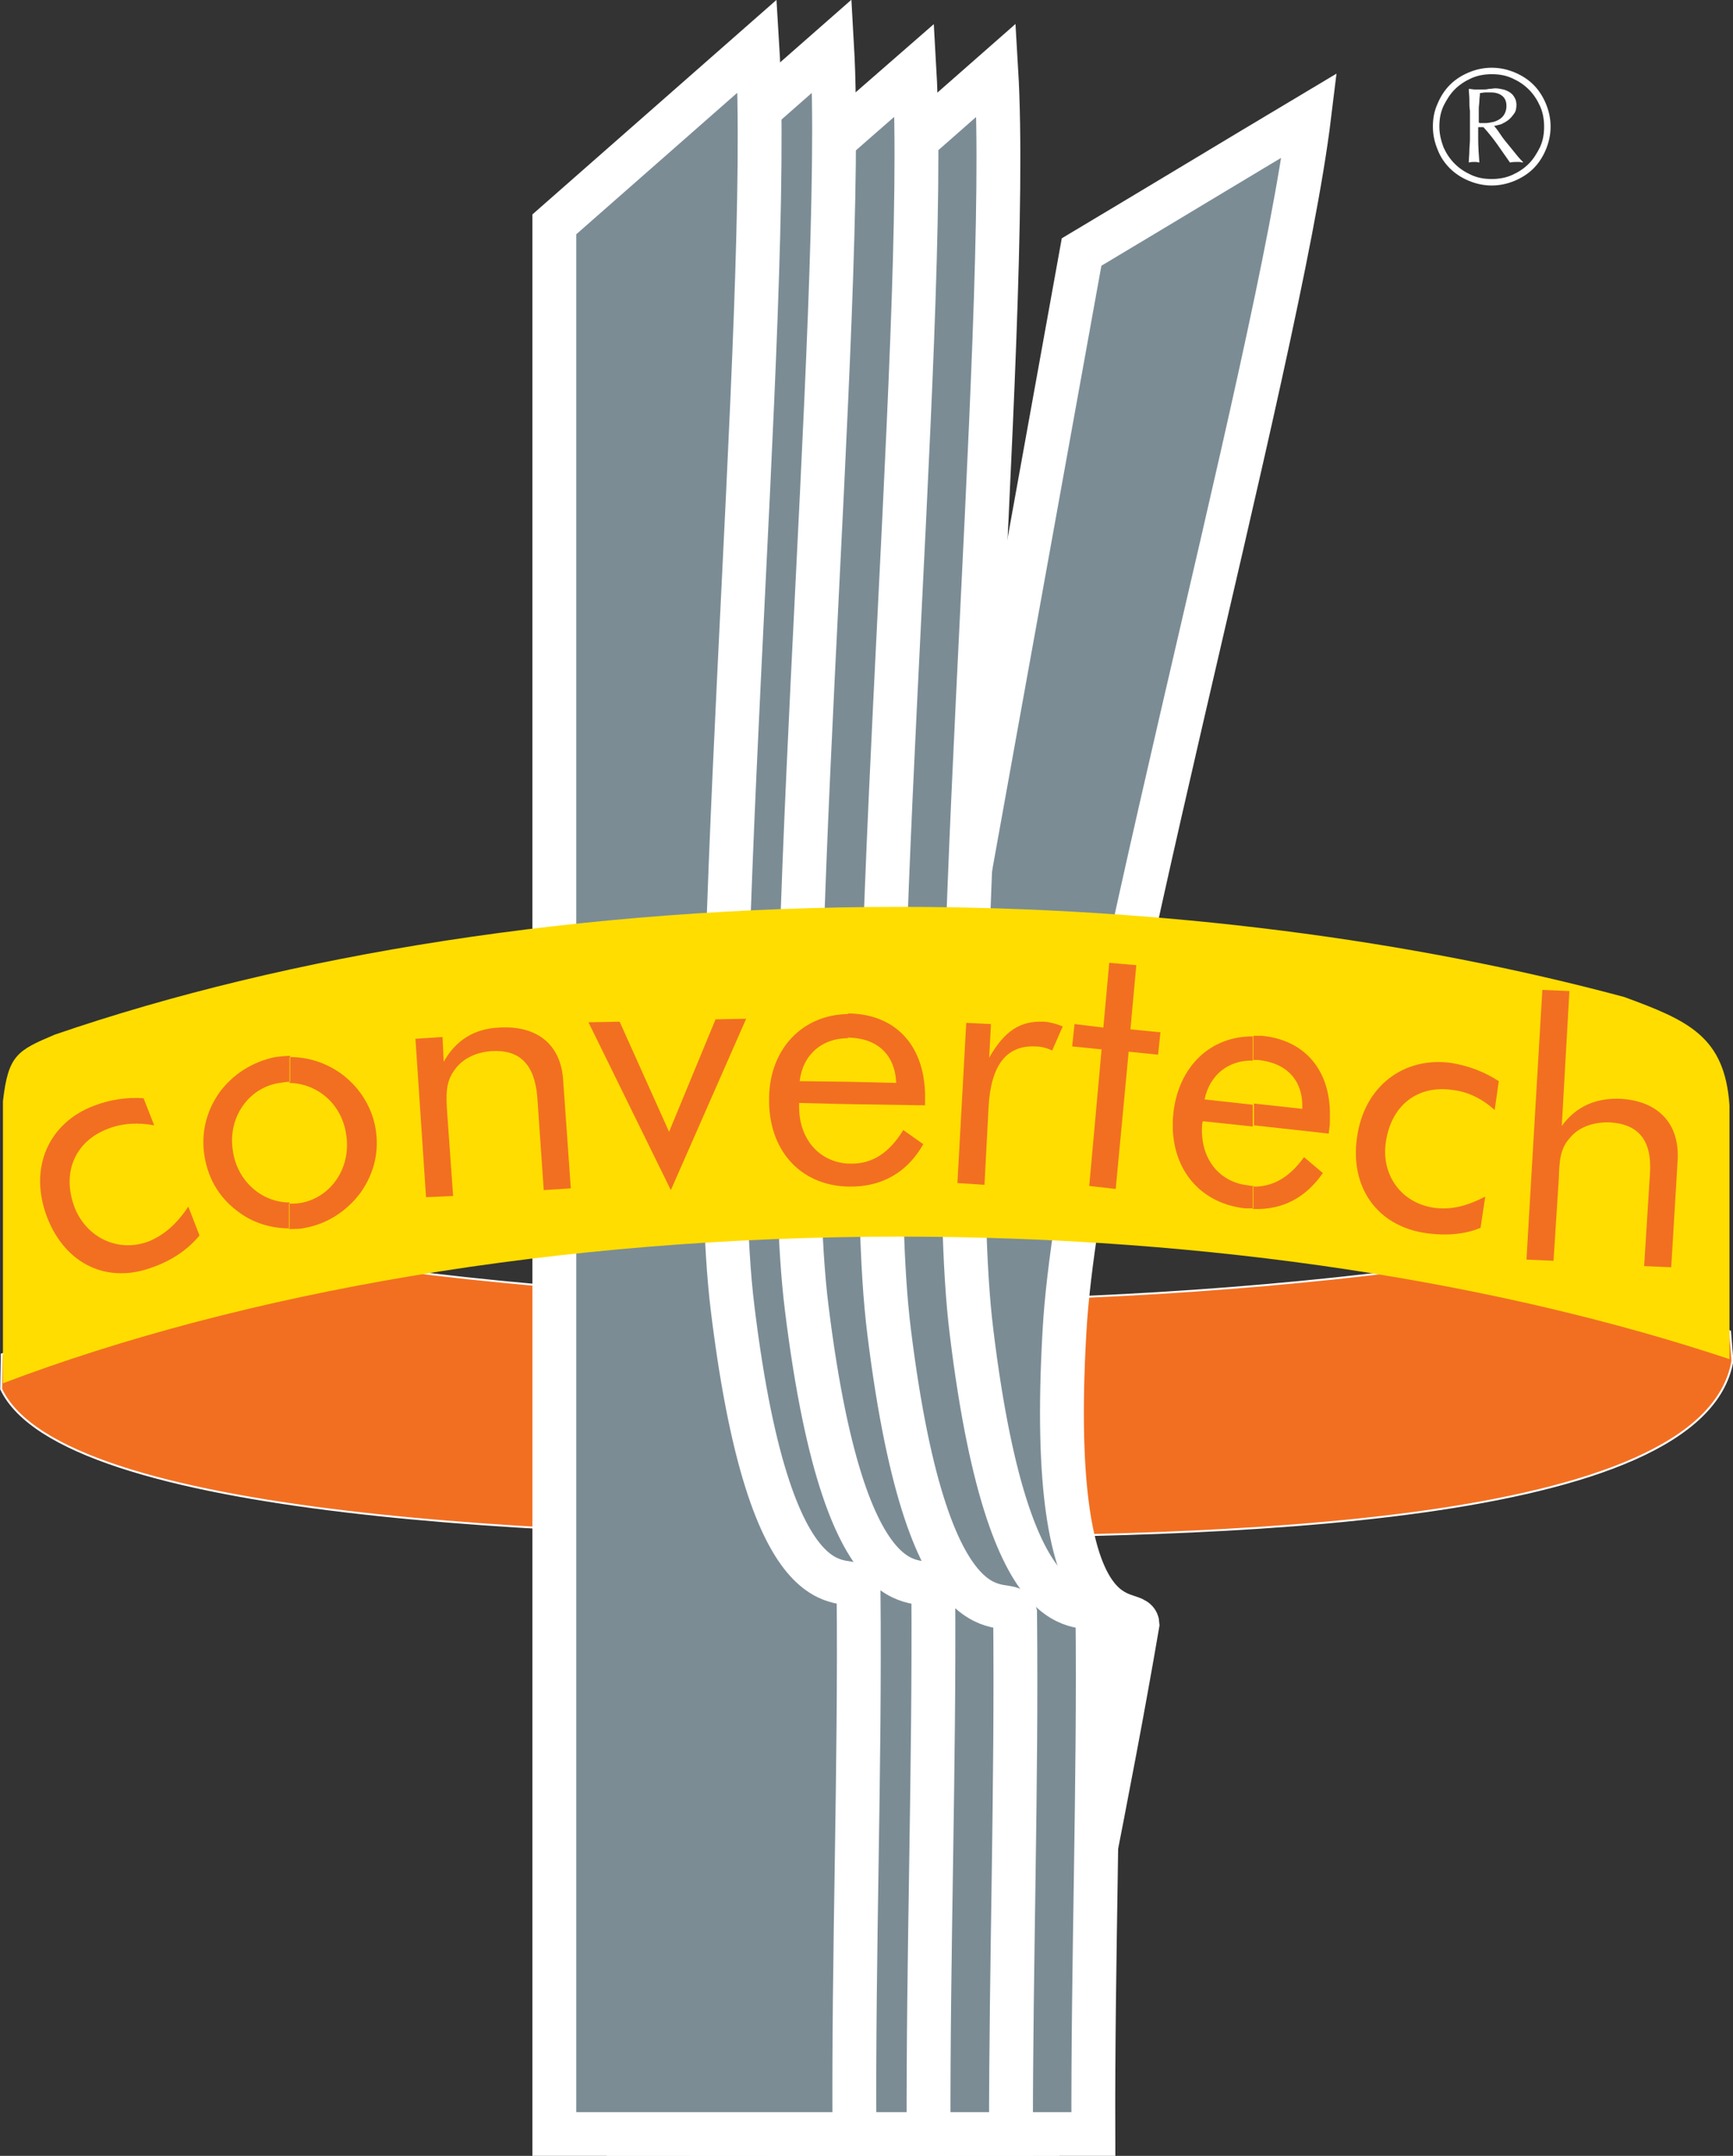
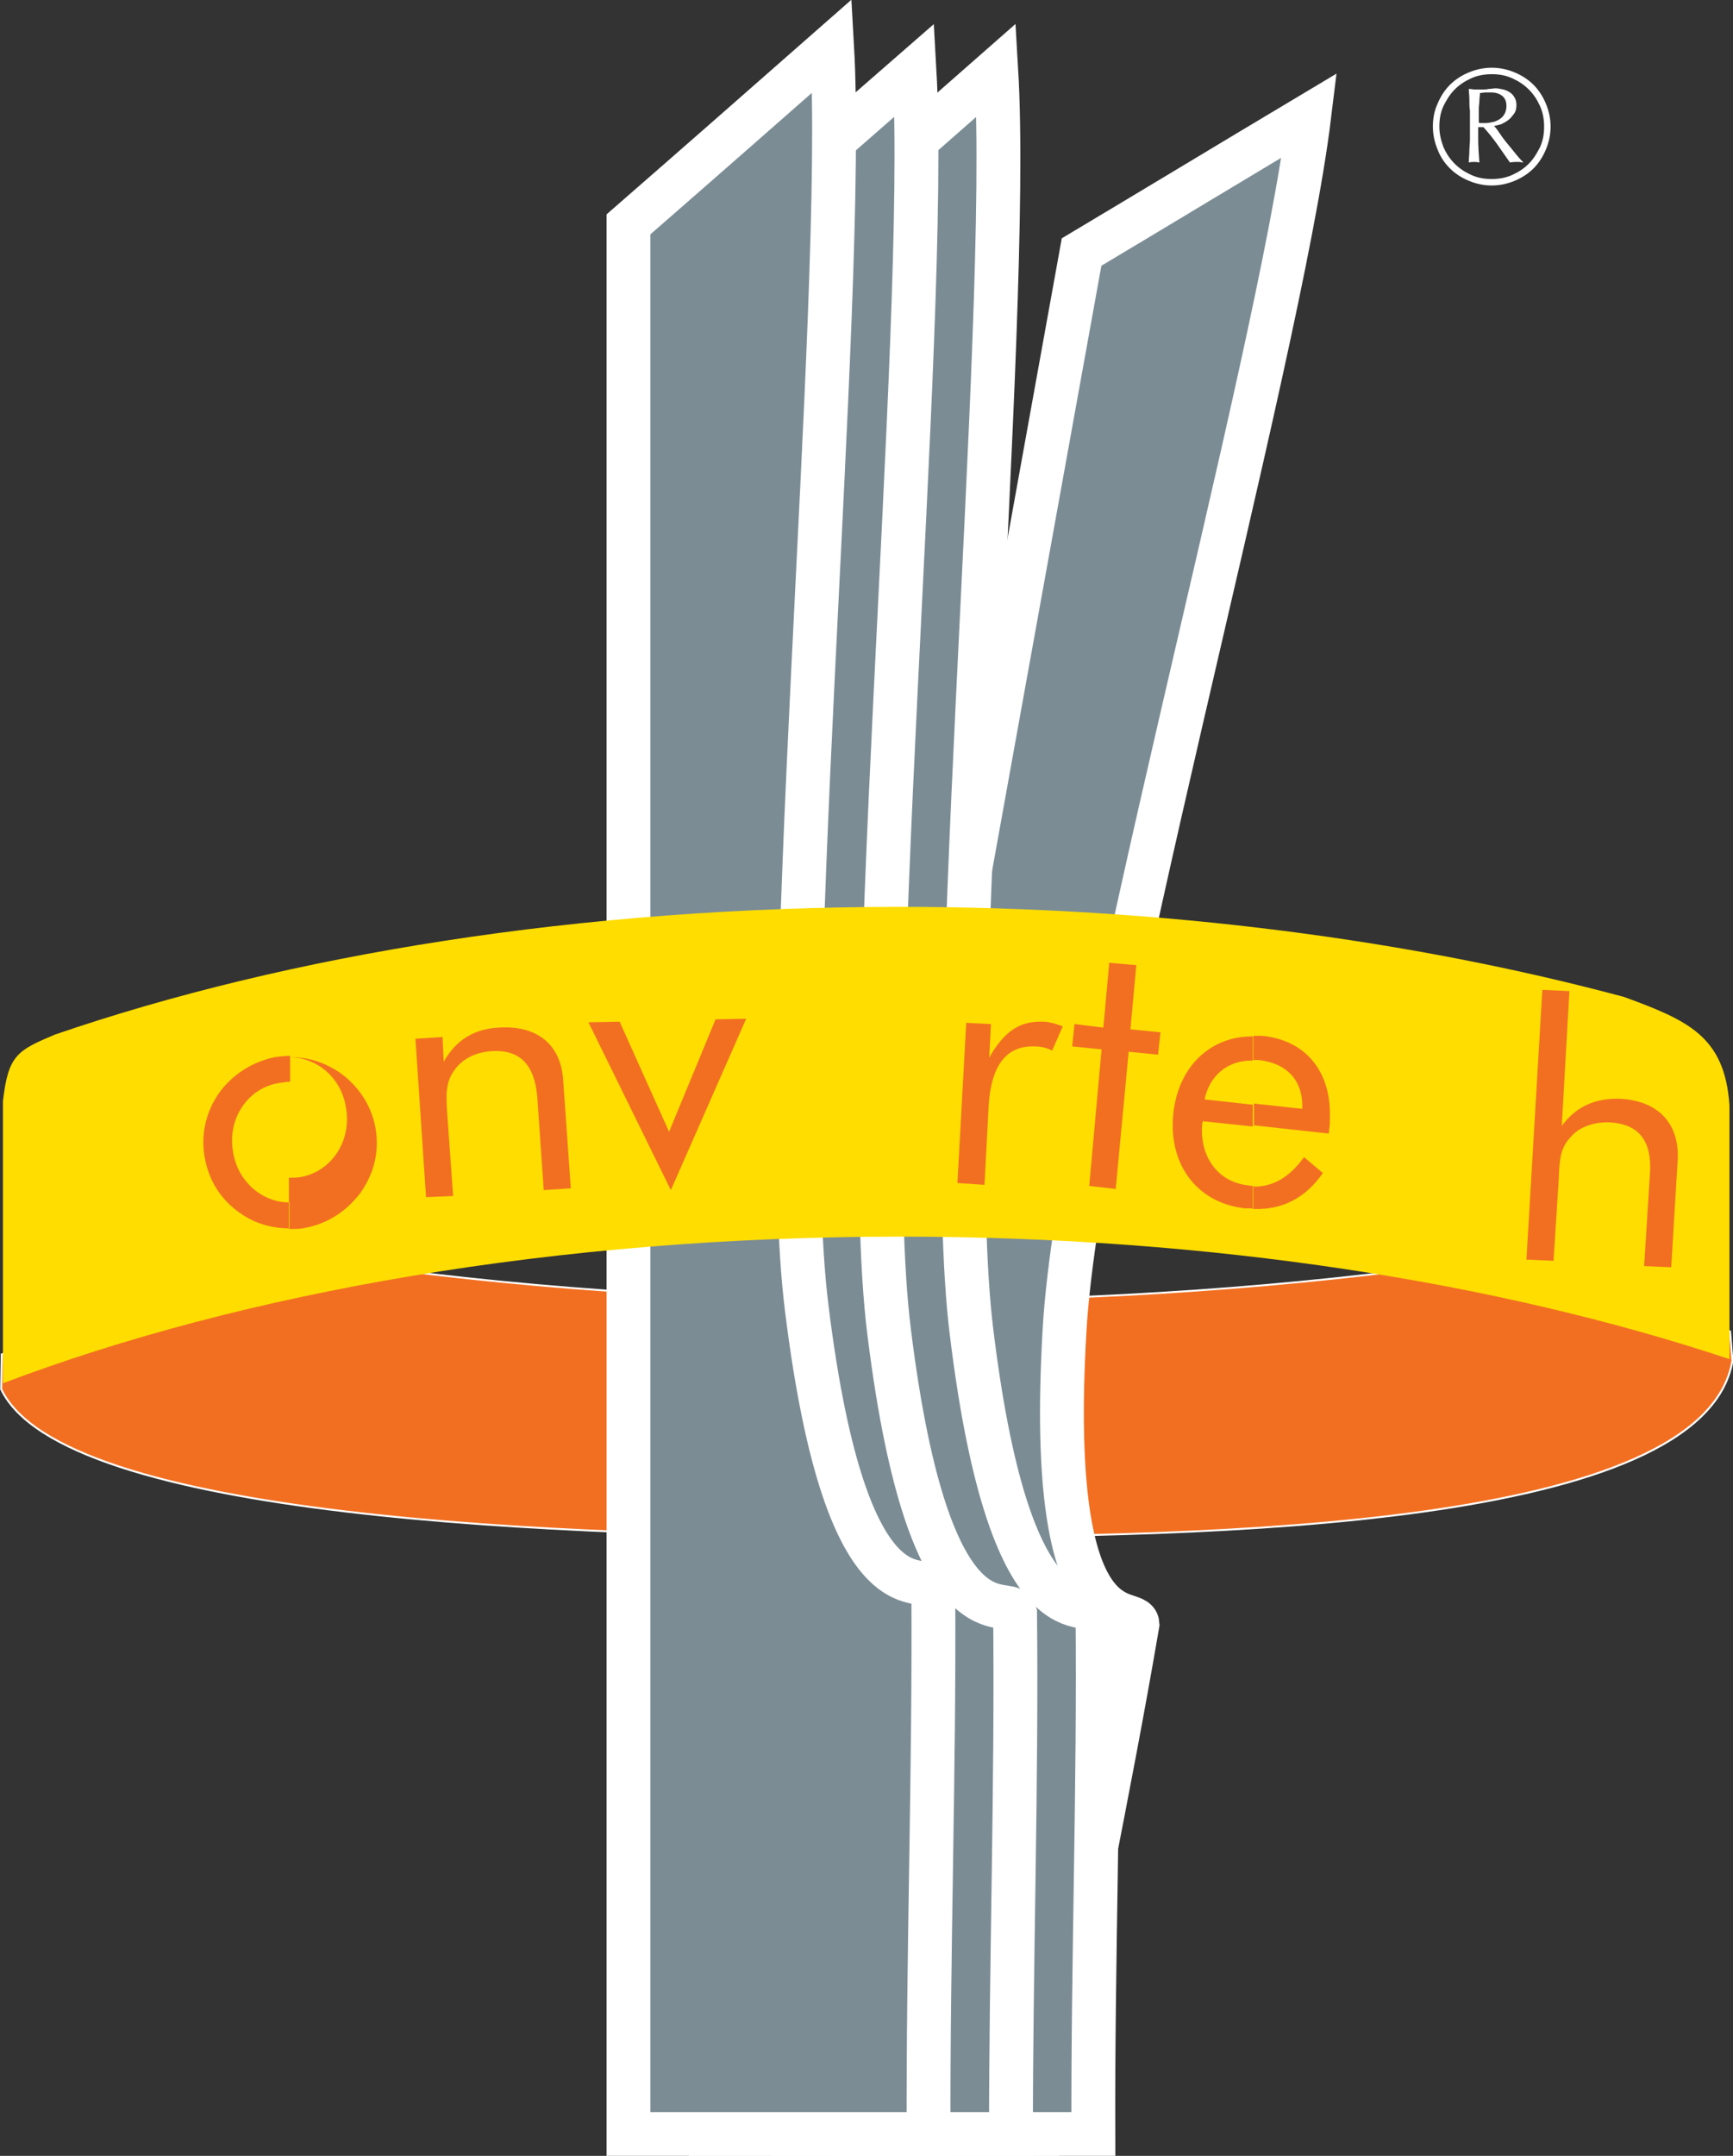
<svg xmlns="http://www.w3.org/2000/svg" version="1.1" id="Layer_1" x="0px" y="0px" width="294.5px" height="366.1px" viewBox="0 0 294.5 366.1" style="enable-background:new 0 0 294.5 366.1;" xml:space="preserve">
  <rect x="0" y="0" width="294.5" height="366.1" fill="#333333" stroke="none" />
  <style type="text/css">
	.st0{fill:#FFFFFF;}
	.st1{fill:#F26F21;}
	.st2{fill:none;stroke:#FFFFFF;stroke-width:0.329;stroke-miterlimit:3.864;}
	.st3{fill:#7B8C95;}
	.st4{fill:none;stroke:#FFFFFF;stroke-width:7.452;stroke-miterlimit:3.864;}
	.st5{fill:#FFDD00;}
	.st6{fill-rule:evenodd;clip-rule:evenodd;fill:#F26F21;}
	.st7{fill:none;}
</style>
  <path class="st0" d="M249.7,16.9c0-0.7-0.1-1.3-0.1-1.8c0.4,0,0.7,0.1,1.1,0.1c0.4,0,0.8,0,1.2,0c0.4,0,0.7,0,1.1-0.1  c0.4,0,0.8-0.1,1.1-0.1c0.5,0,0.9,0.1,1.4,0.2c0.4,0.1,0.8,0.3,1.1,0.5c0.3,0.2,0.6,0.5,0.8,0.9c0.2,0.3,0.3,0.8,0.3,1.2  c0,0.6-0.1,1.1-0.4,1.5c-0.3,0.4-0.6,0.8-1,1.1c-0.4,0.3-0.8,0.5-1.2,0.7c-0.4,0.1-0.8,0.2-1.2,0.3c0.4,0.4,0.8,1,1.2,1.6  c0.4,0.6,0.9,1.2,1.4,1.8c0.5,0.6,0.9,1.1,1.3,1.6c0.4,0.5,0.8,0.9,1,1.1v0.1c-0.2,0-0.4-0.1-0.6-0.1c-0.2,0-0.3,0-0.5,0  c-0.3,0-0.6,0-1.1,0.1c-0.7-1-1.4-2-2.1-3c-0.7-1-1.5-2-2.4-3h-0.9v2c0,1.3,0.1,2.7,0.2,4c-0.4-0.1-0.7-0.1-0.9-0.1  c-0.2,0-0.5,0-0.9,0.1c0-0.7,0.1-1.3,0.1-2c0-0.6,0.1-1.3,0.1-2v-4.8C249.7,18.3,249.7,17.6,249.7,16.9 M251.7,20.9  c0.2,0,0.4,0,0.7,0c0.5,0,0.9-0.1,1.4-0.2c0.4-0.1,0.8-0.3,1.1-0.5c0.3-0.2,0.6-0.5,0.8-0.9c0.2-0.4,0.3-0.8,0.3-1.3  c0-0.7-0.2-1.3-0.7-1.7c-0.5-0.4-1.1-0.6-1.9-0.6c-0.4,0-0.7,0-1,0c-0.3,0-0.6,0.1-0.9,0.1c0,0.4-0.1,0.9-0.1,1.3  c0,0.4-0.1,0.9-0.1,1.3v2.3C251.3,20.9,251.4,20.9,251.7,20.9 M244.3,17.6c0.5-1.2,1.2-2.3,2.1-3.2c0.9-0.9,2-1.6,3.2-2.1  c1.2-0.5,2.5-0.8,3.9-0.8c1.4,0,2.7,0.3,3.9,0.8c1.2,0.5,2.3,1.2,3.2,2.1c0.9,0.9,1.6,2,2.1,3.2c0.5,1.2,0.8,2.5,0.8,3.9  c0,1.4-0.3,2.7-0.8,3.9c-0.5,1.2-1.2,2.3-2.1,3.2c-0.9,0.9-2,1.6-3.2,2.1c-1.2,0.5-2.5,0.8-3.9,0.8c-1.4,0-2.7-0.3-3.9-0.8  c-1.2-0.5-2.3-1.2-3.2-2.1c-0.9-0.9-1.6-1.9-2.1-3.2c-0.5-1.2-0.8-2.5-0.8-3.9C243.5,20.2,243.7,18.9,244.3,17.6 M245.3,25  c0.5,1.1,1.1,2,1.9,2.8c0.8,0.8,1.7,1.4,2.8,1.9c1.1,0.5,2.2,0.7,3.5,0.7c1.2,0,2.4-0.2,3.5-0.7c1.1-0.5,2-1.1,2.8-1.9  c0.8-0.8,1.4-1.8,1.9-2.8c0.5-1.1,0.7-2.2,0.7-3.5c0-1.2-0.2-2.4-0.7-3.5c-0.5-1.1-1.1-2-1.9-2.8c-0.8-0.8-1.7-1.4-2.8-1.9  c-1.1-0.5-2.2-0.7-3.5-0.7c-1.2,0-2.4,0.2-3.5,0.7c-1.1,0.5-2,1.1-2.8,1.9c-0.8,0.8-1.4,1.8-1.9,2.8c-0.5,1.1-0.7,2.2-0.7,3.5  C244.6,22.8,244.9,23.9,245.3,25" />
  <path class="st1" d="M153,220.9c34.3,0,67-2.4,96.4-6.6c16.1,3.2,30.8,7.1,44.6,11.8l0.4,5c-4.9,28.4-88.2,29.9-141.4,29.9  c-58.3,0-142.4-3.2-152.8-25.1l0.1-5.9c16.9-6.4,35.8-11.7,56.5-15.8C86.1,218.5,118.7,220.9,153,220.9" />
  <path class="st2" d="M153,220.9c34.3,0,67-2.4,96.4-6.6c16.1,3.2,30.8,7.1,44.6,11.8l0.4,5c-4.9,28.4-88.2,29.9-141.4,29.9  c-58.3,0-142.4-3.2-152.8-25.1l0.1-5.9c16.9-6.4,35.8-11.7,56.5-15.8C86.1,218.5,118.7,220.9,153,220.9z" />
  <path class="st3" d="M222.5,19.6c-12.9,7.7-25.8,15.5-38.7,23.2c-19.1,105.5-38.1,211-57.1,316.6c5,1,10.2,2,15.3,3h34.9  c5.2-28.7,11.5-57.9,16.4-86.6c-0.2-3.5-15.6,5.3-12.4-49.8C183.3,182.9,217.3,62.3,222.5,19.6" />
  <path class="st4" d="M222.5,19.6c-12.9,7.7-25.8,15.5-38.7,23.2c-19.1,105.5-38.1,211-57.1,316.6c5,1,10.2,2,15.3,3h34.9  c5.2-28.7,11.5-57.9,16.4-86.6c-0.2-3.5-15.6,5.3-12.4-49.8C183.3,182.9,217.3,62.3,222.5,19.6z" />
  <path class="st3" d="M169.3,11.9c-11.5,10.1-23,20.2-34.5,30.3v320.2h51c-0.1-29.4,1-59.2,0.7-88.5c-0.8-3.5-14.6,8-21.4-47.7  C159.7,182.7,171.9,55.7,169.3,11.9" />
  <path class="st4" d="M169.3,11.9c-11.5,10.1-23,20.2-34.5,30.3v320.2h51c-0.1-29.4,1-59.2,0.7-88.5c-0.8-3.5-14.6,8-21.4-47.7  C159.7,182.7,171.9,55.7,169.3,11.9z" />
  <path class="st3" d="M155.4,11.9c-11.6,10.1-23.1,20.2-34.6,30.3v320.2h51c0-29.4,1-59.2,0.7-88.5c-0.8-3.5-14.5,8-21.4-47.7  C145.6,182.7,157.9,55.7,155.4,11.9" />
  <path class="st4" d="M155.4,11.9c-11.6,10.1-23.1,20.2-34.6,30.3v320.2h51c0-29.4,1-59.2,0.7-88.5c-0.8-3.5-14.5,8-21.4-47.7  C145.6,182.7,157.9,55.7,155.4,11.9z" />
  <path class="st3" d="M141.4,7.8c-11.5,10.1-23,20.2-34.6,30.3v324.3h51c-0.1-30.7,1-61.9,0.8-92.6c-0.9-3.5-14.6,8.1-21.5-47.6  C131.6,178.6,143.9,51.6,141.4,7.8" />
  <path class="st4" d="M141.4,7.8c-11.5,10.1-23,20.2-34.6,30.3v324.3h51c-0.1-30.7,1-61.9,0.8-92.6c-0.9-3.5-14.6,8.1-21.5-47.6  C131.6,178.6,143.9,51.6,141.4,7.8z" />
-   <path class="st3" d="M128.7,7.8c-11.5,10.1-23,20.2-34.5,30.3v324.3h51c-0.2-30.7,1-61.9,0.7-92.6c-0.8-3.5-14.6,8.1-21.4-47.6  C119.1,178.6,131.4,51.6,128.7,7.8" />
-   <path class="st4" d="M128.7,7.8c-11.5,10.1-23,20.2-34.5,30.3v324.3h51c-0.2-30.7,1-61.9,0.7-92.6c-0.8-3.5-14.6,8.1-21.4-47.6  C119.1,178.6,131.4,51.6,128.7,7.8z" />
  <path class="st5" d="M152.9,210c53.1,0,101.9,7.8,141,20.8v-43.1c-0.8-11.7-7-14.4-17.9-18.4C240.2,159.7,198,154,152.9,154  c-54.2,0-104,8.1-143.6,21.7c-6.4,2.7-7.9,3.5-8.8,11.3v47.9C41.4,219.4,94.7,210,152.9,210" />
-   <path class="st1" d="M32,204.9c-2,3-4.1,4.8-6.7,5.9c-5.3,2-10.6-0.7-12.6-5.7c-2.3-6,0.1-11.3,5.6-13.4c2.5-1,5.3-1.1,7.9-0.6  l-1.8-4.6c-2.7-0.2-5.7,0.2-8.5,1.3c-7.6,2.9-11.1,10.5-7.9,18.9c3.1,8,10.3,11.5,18.2,8.4c3.3-1.2,5.9-3.1,7.7-5.3L32,204.9z" />
-   <path class="st6" d="M49.3,208.7c0.9,0,1.8,0,2.6-0.2c3.8-0.7,7.1-2.9,9.4-6c2.3-3.3,3.2-7,2.5-11c-0.7-3.8-2.9-7.1-6-9.3  c-2.6-1.8-5.5-2.7-8.6-2.7v4.4c4.7,0.1,8.8,3.5,9.6,8.6c1,5.7-2.5,10.9-7.8,11.8c-0.7,0.1-1.2,0.1-1.9,0.1V208.7z M34.8,196.6  c0.7,3.9,2.7,7.1,6,9.4c2.5,1.8,5.5,2.6,8.4,2.6v-4.4c-4.6,0-8.8-3.5-9.6-8.6c-1-5.6,2.5-10.9,7.9-11.7c0.7-0.1,1.2-0.2,1.8-0.2  v-4.4c-0.8,0-1.6,0.1-2.5,0.2c-3.9,0.8-7.2,2.9-9.5,6C34.9,188.9,34.1,192.8,34.8,196.6" />
+   <path class="st6" d="M49.3,208.7c0.9,0,1.8,0,2.6-0.2c3.8-0.7,7.1-2.9,9.4-6c2.3-3.3,3.2-7,2.5-11c-0.7-3.8-2.9-7.1-6-9.3  c-2.6-1.8-5.5-2.7-8.6-2.7c4.7,0.1,8.8,3.5,9.6,8.6c1,5.7-2.5,10.9-7.8,11.8c-0.7,0.1-1.2,0.1-1.9,0.1V208.7z M34.8,196.6  c0.7,3.9,2.7,7.1,6,9.4c2.5,1.8,5.5,2.6,8.4,2.6v-4.4c-4.6,0-8.8-3.5-9.6-8.6c-1-5.6,2.5-10.9,7.9-11.7c0.7-0.1,1.2-0.2,1.8-0.2  v-4.4c-0.8,0-1.6,0.1-2.5,0.2c-3.9,0.8-7.2,2.9-9.5,6C34.9,188.9,34.1,192.8,34.8,196.6" />
  <path class="st1" d="M72.4,203.3l4.6-0.2l-1-14c-0.2-3-0.3-5.2,1.1-7.2c1.3-2,3.6-3.2,6.4-3.4c4.8-0.3,7.3,2.2,7.8,7.7l1.1,15.9  l4.6-0.3l-1.3-18.4c-0.4-6.1-4.5-9.3-10.9-8.9c-4.2,0.2-7.3,2.1-9.4,5.8l-0.2-4.2l-4.6,0.3L72.4,203.3z" />
  <polygon class="st1" points="114,202.1 126.8,173 121.6,173.1 113.7,192.2 105.3,173.5 100,173.6 " />
-   <path class="st6" d="M157.2,187.7v-0.9c0.2-9-4.8-14.5-12.8-14.7h-0.3v4.1h0.1c4.9,0.1,7.9,2.9,8.1,7.7l-8.2-0.2v3.8L157.2,187.7z   M144.1,201.5h0.2c5.5,0.1,9.9-2.4,12.6-7.2l-3.4-2.4c-2.4,3.9-5.3,5.8-9,5.7h-0.4V201.5z M144.1,172.2c-7.7,0.1-13.3,5.9-13.4,14.2  c-0.2,8.9,5.3,14.9,13.4,15.1v-3.9c-4.9-0.3-8.4-4.2-8.3-9.9v-0.4l8.3,0.2v-3.8l-8.2-0.1c0.5-4.5,3.8-7.3,8.2-7.3V172.2z" />
  <path class="st1" d="M162.7,200.9l4.6,0.3l0.7-13.3c0.4-7.1,3.1-10.4,7.9-10.2c0.9,0,1.9,0.2,2.9,0.7l1.8-4.1c-1-0.4-2-0.7-3.1-0.8  c-4.2-0.2-6.8,1.6-9.4,6.1l0.3-5.7l-4.2-0.2L162.7,200.9z" />
  <polygon class="st1" points="187.2,178.2 185.1,201.4 189.6,201.9 191.8,178.6 196.8,179.1 197.2,175.3 192.1,174.8 193.1,163.9   188.5,163.5 187.5,174.5 182.6,173.9 182.2,177.7 " />
  <path class="st6" d="M225.8,192.5l0.1-0.9c0.1-0.5,0.1-1.1,0.1-1.8v-1.1c-0.2-7.3-4.5-12.1-11.5-12.8H213v4.1h0.8  c4.9,0.5,7.7,3.5,7.5,8.3l-8.2-0.9v3.7L225.8,192.5z M213,205.3c4.9,0.2,8.9-1.9,11.8-6.1l-3.2-2.7c-2.5,3.5-5.4,5.1-8.7,5V205.3z   M213,176c-7.2-0.1-12.7,5-13.6,13c0,0.4-0.1,0.9-0.1,1.2v1.6c0.3,7.3,5,12.6,12.3,13.4h1.4v-3.8c-0.2,0-0.4,0-0.8-0.1  c-5.1-0.5-8.4-4.7-7.9-10.5l0.1-0.4l8.5,0.9v-3.7l-8.2-0.9c0.9-4.3,4.2-6.7,8.2-6.6V176z" />
-   <path class="st1" d="M252.4,203.2c-3.1,1.6-5.8,2.3-8.7,1.9c-5.6-0.8-9-5.6-8.2-11.1c0.9-6.4,5.5-9.8,11.4-8.9  c2.6,0.3,5,1.5,7.1,3.4l0.7-4.9c-2.3-1.5-5-2.6-8.1-3.1c-8-1.1-14.8,3.9-16,12.7c-1.2,8.4,3.4,15,11.7,16.2c3.5,0.5,6.7,0.2,9.3-0.9  L252.4,203.2z" />
  <path class="st1" d="M259.4,213.9l4.6,0.2l0.9-14c0.1-3,0.2-5.1,2-7c1.5-1.8,4.1-2.6,6.7-2.5c4.9,0.3,7.1,3.1,6.8,8.5l-1,15.9  l4.6,0.2l1.1-18.3c0.3-6.1-3.3-9.9-9.6-10.3c-4.2-0.2-7.6,1.2-10.1,4.6l1.3-22.9l-4.6-0.2L259.4,213.9z" />
  <rect x="0" class="st7" width="294.5" height="366.1" />
</svg>